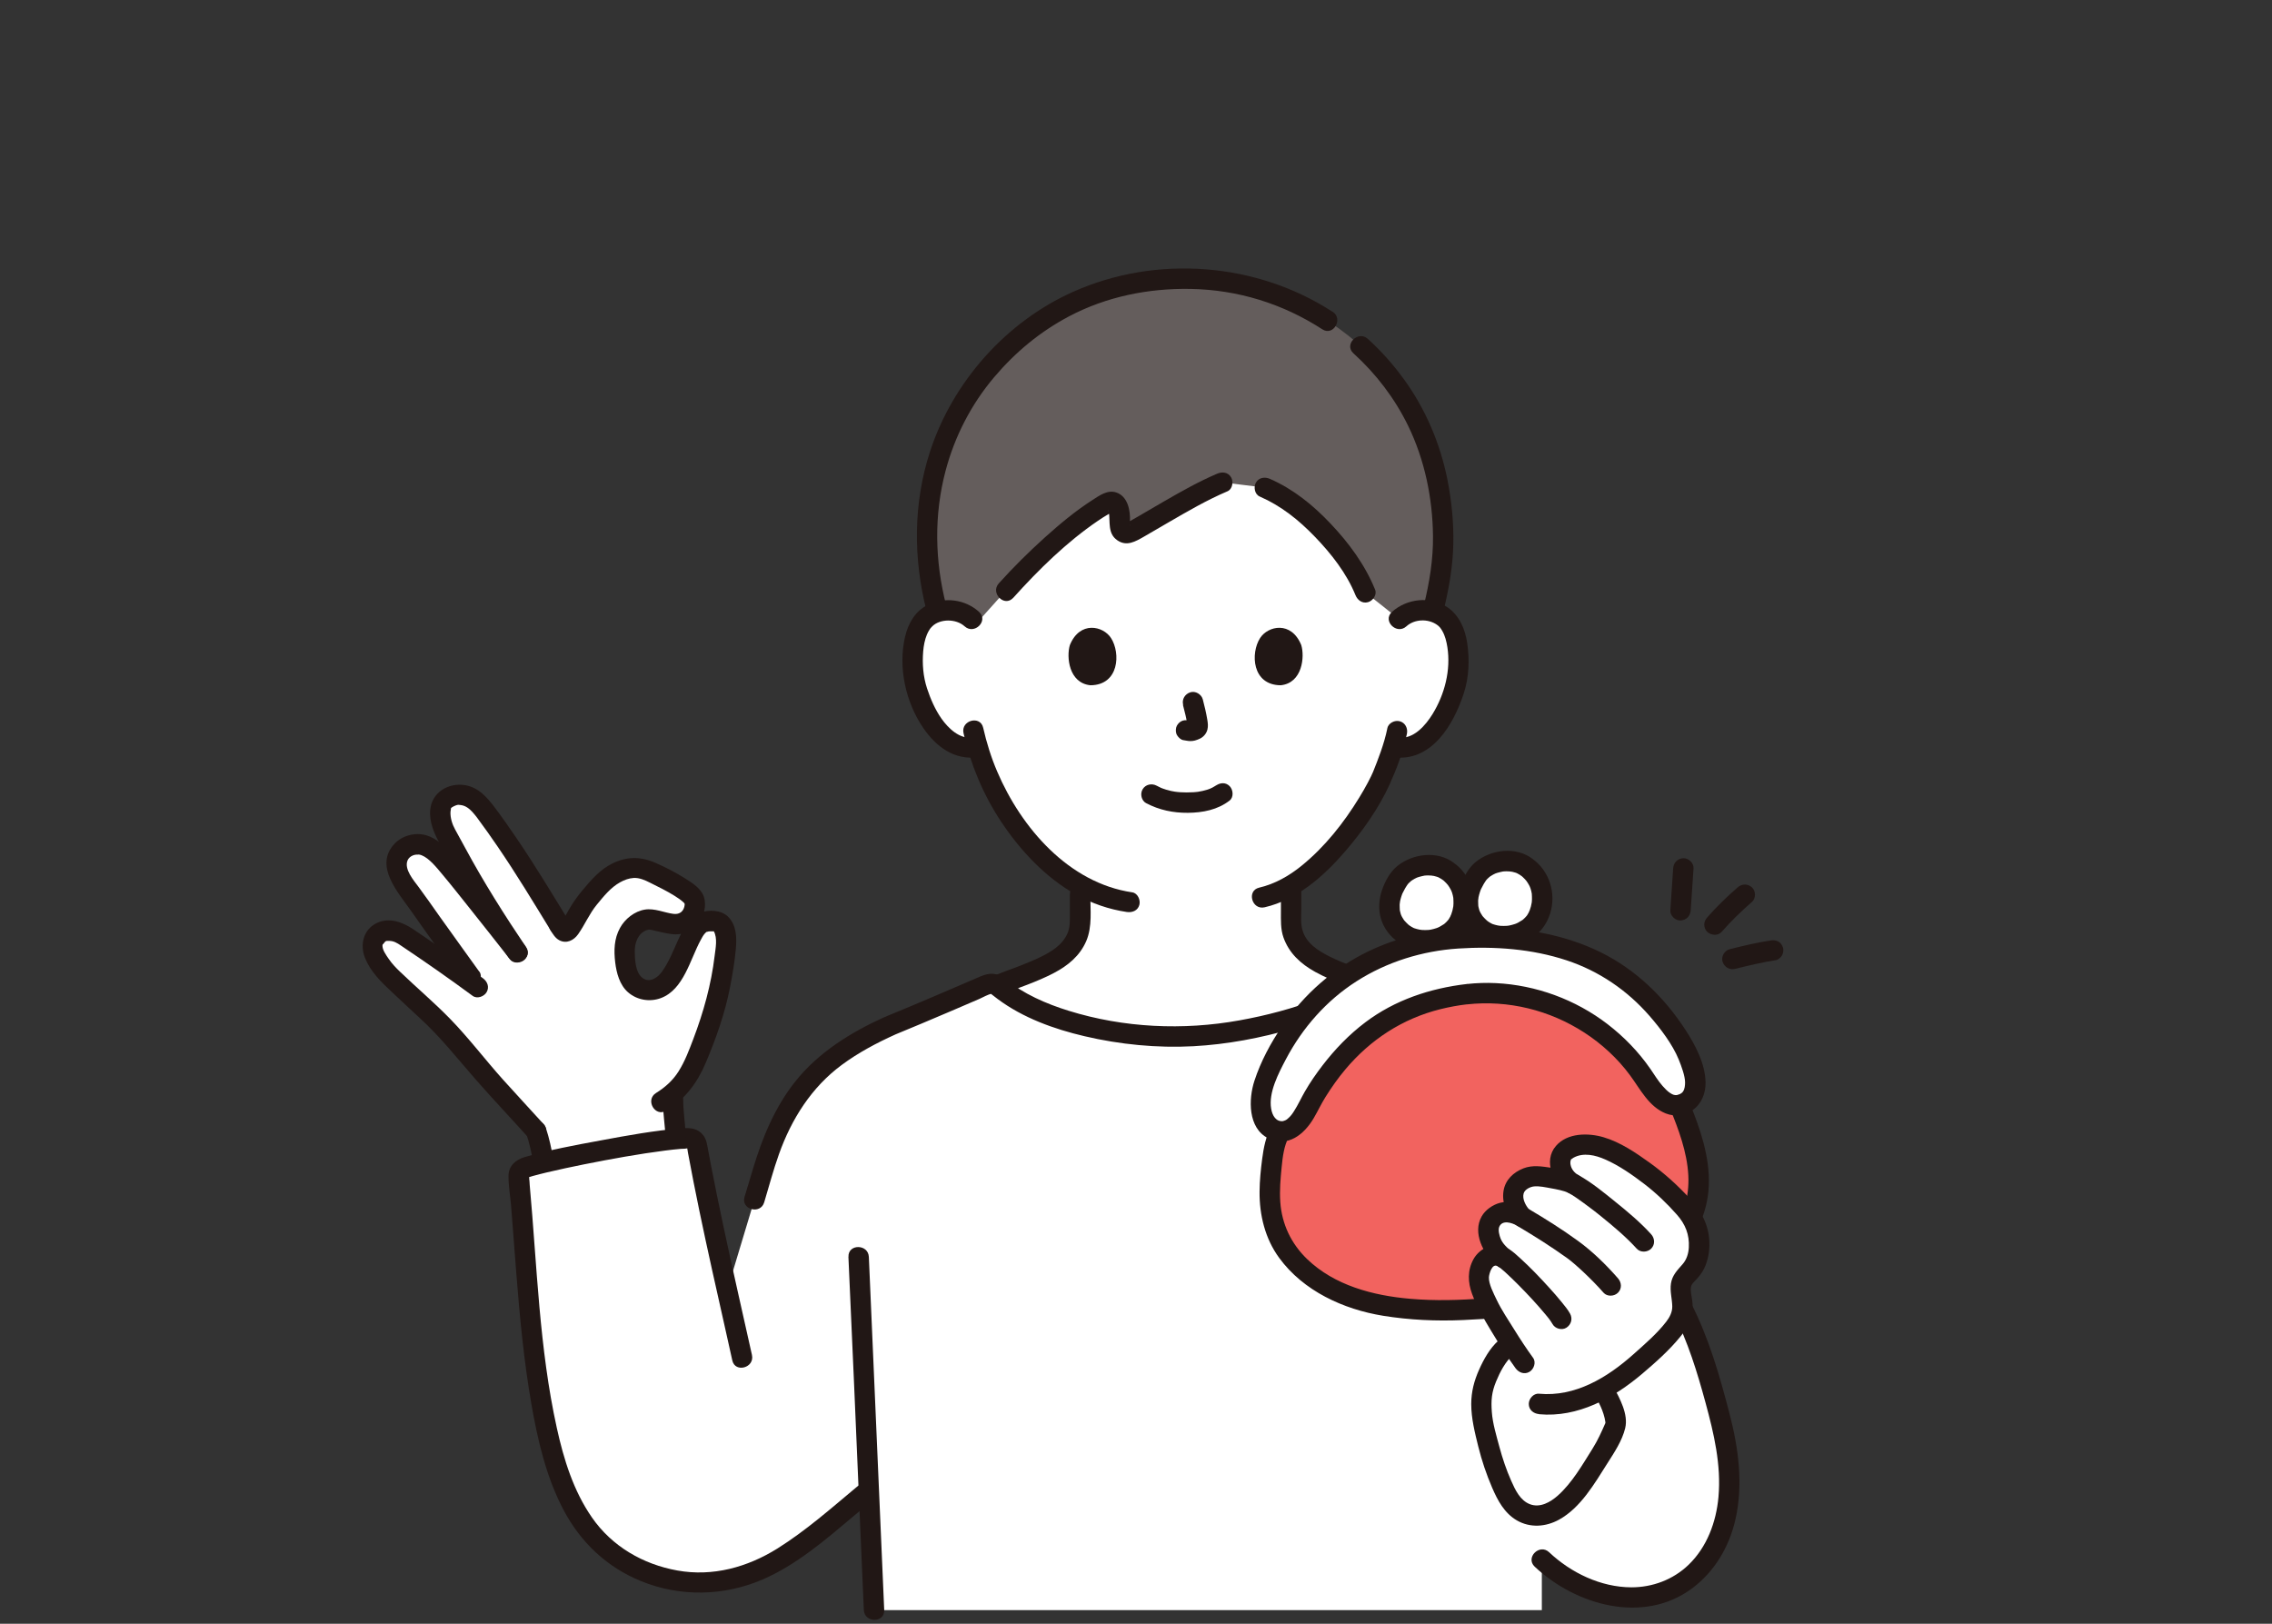
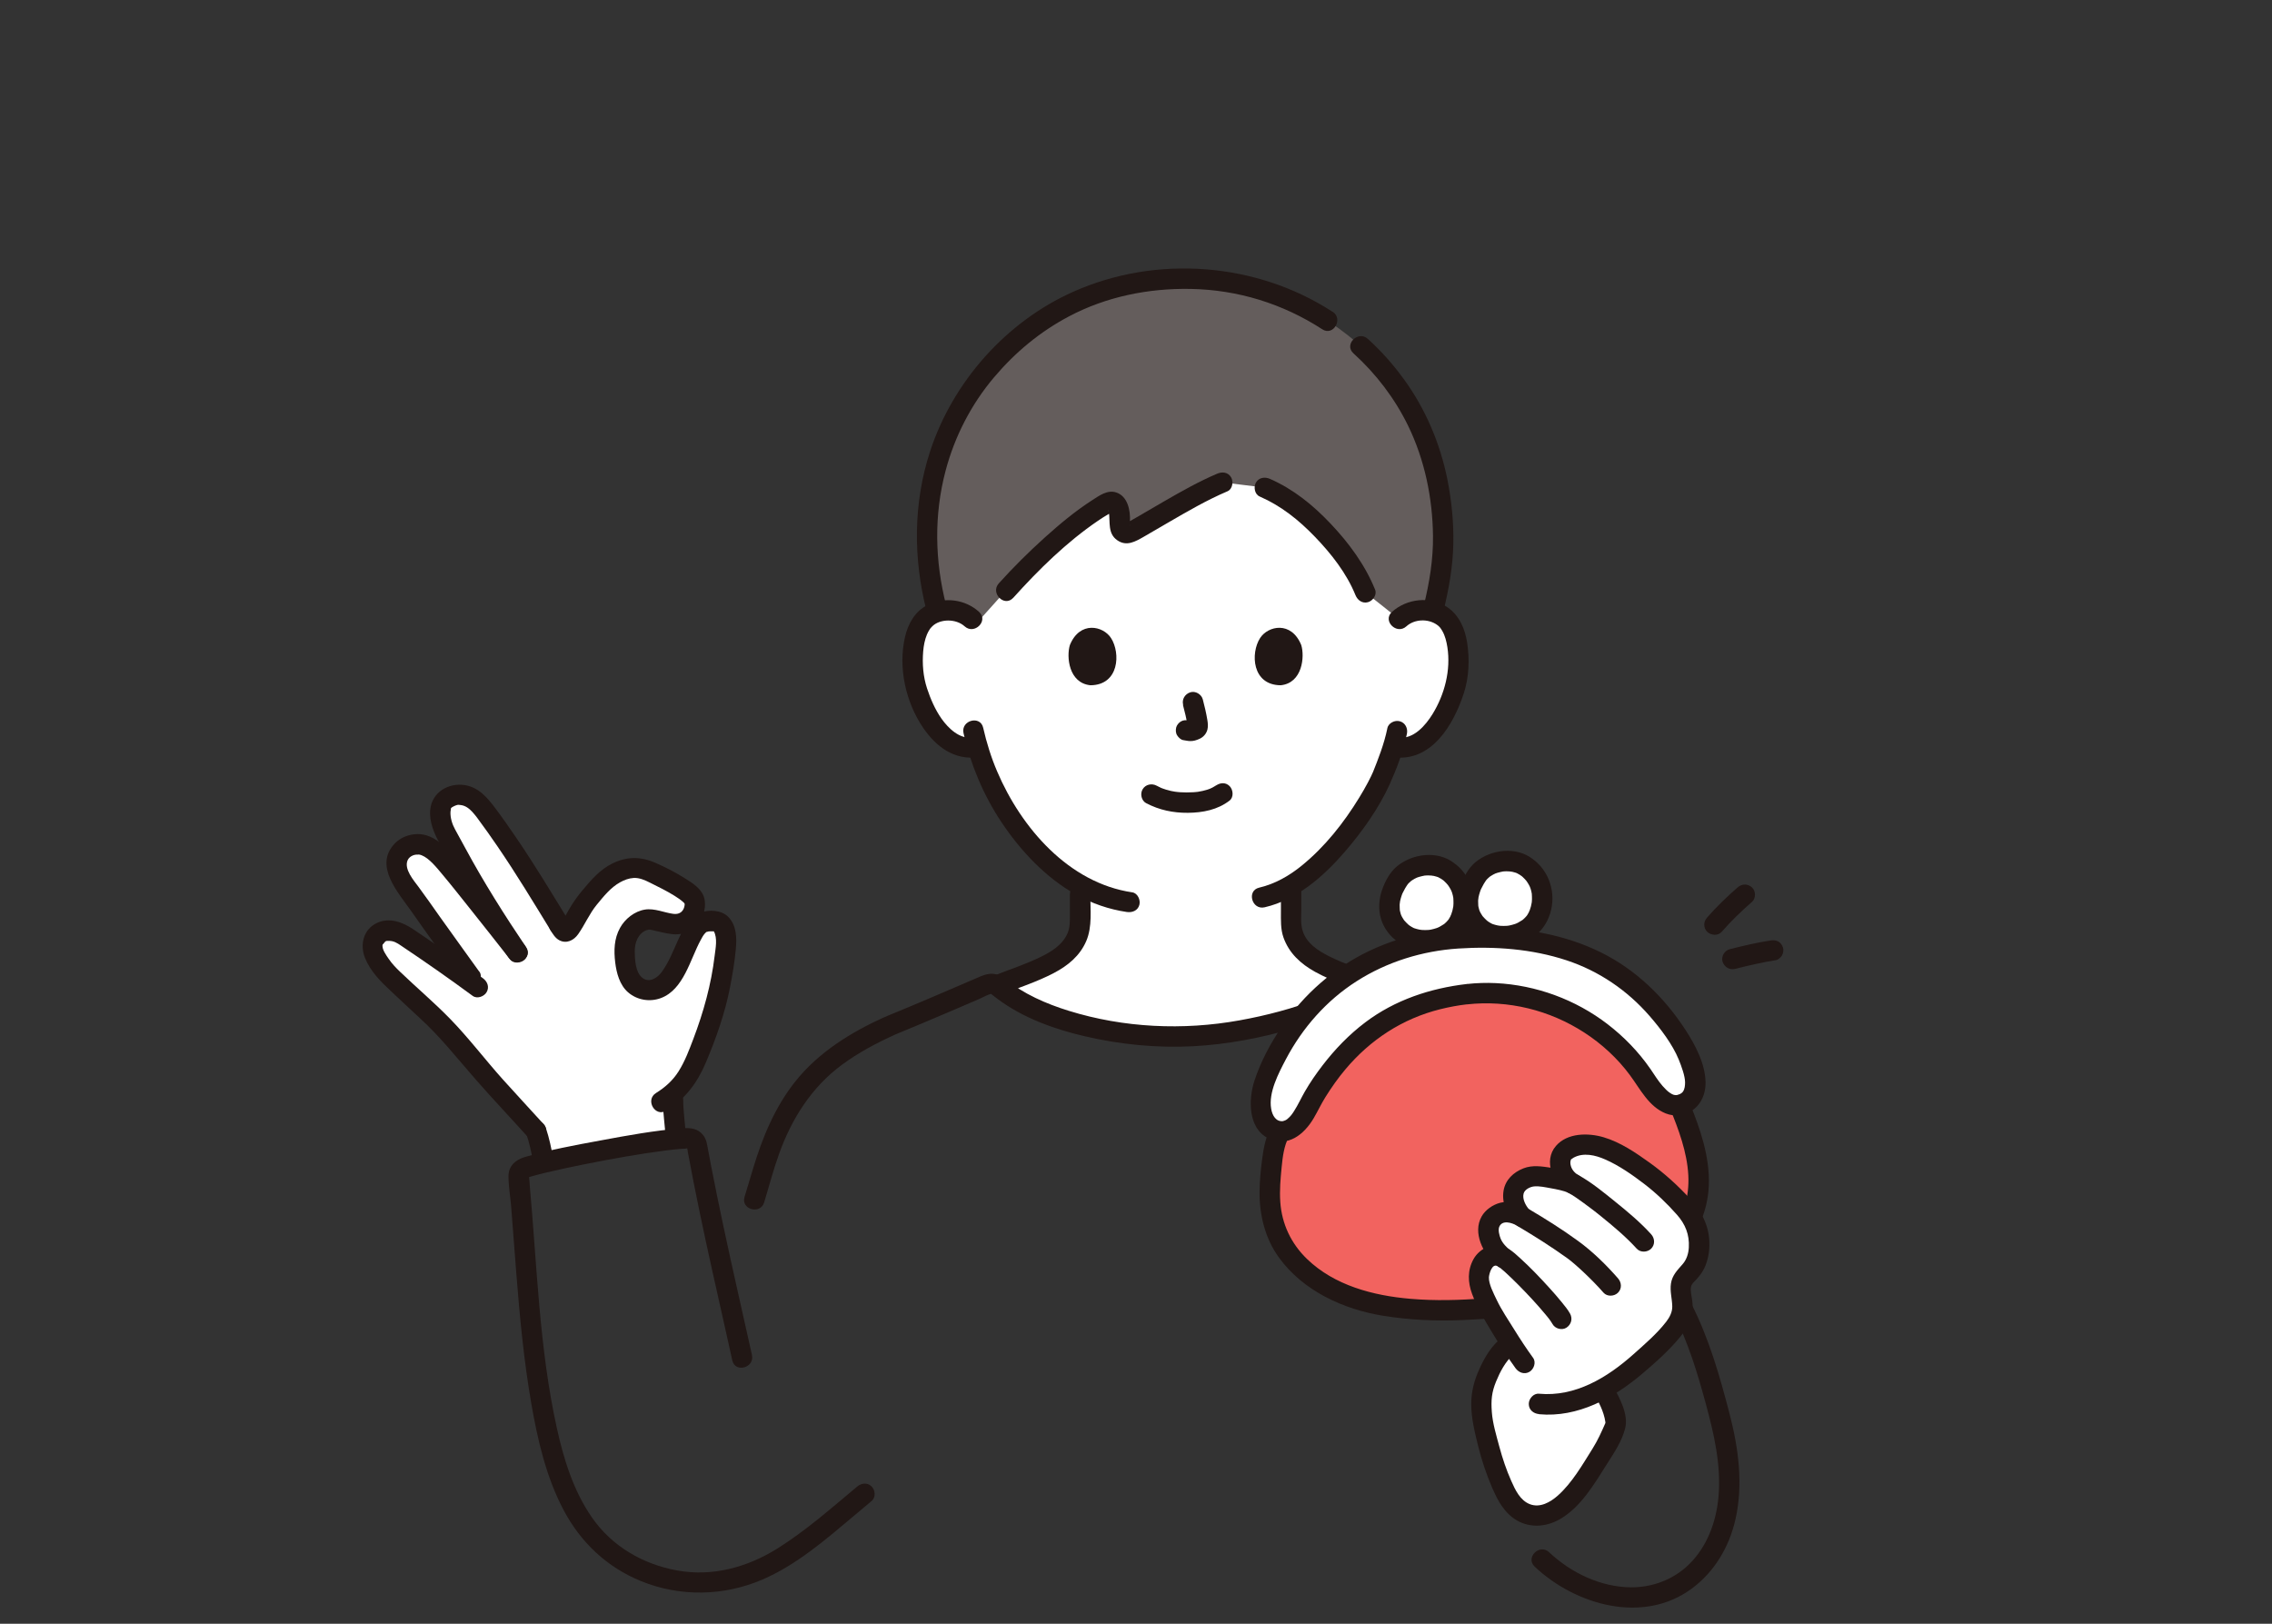
<svg xmlns="http://www.w3.org/2000/svg" id="b" viewBox="0 0 434.79 310.74">
  <rect x="0" y="0" width="434.79" height="310.74" fill="#333333" stroke="none" />
  <defs>
    <style>
      .cls-1 {
        fill: #645d5c;
      }

      .cls-2 {
        fill: #fff;
      }

      .cls-3 {
        fill: #f2635f;
      }

      .cls-4 {
        fill: #211715;
      }
    </style>
  </defs>
  <g id="c">
-     <path class="cls-2" d="M321.96,250.43c3.31,6.43,5.43,14.04,7.26,21.11,1.72,6.62,2.53,13.68.61,20.25-3,10.28-11.99,15.82-22.42,13.36-4.74-1.12-8.95-3.47-12.35-6.71v9.69h-127.81c-.16-3.78-.33-7.7-.5-11.65-.16-3.76-.33-7.55-.49-11.29l-.83.69c-5.06,4.22-13.21,11.44-19.87,14.46-7.22,3.27-15.87,3.73-24.52-.6-10.11-5.05-14.23-15.76-16.56-26.81-3.27-15.5-3.76-32.54-5.22-47.73-.07-.76.39-1.47,1.13-1.7,5.47-1.73,24.66-5.37,31.29-5.67.82-.04,1.53.53,1.68,1.34,1.74,9.56,3.66,18.33,5.78,27.81,3.11-10.33,5.23-17.36,5.23-17.36l2.47-8.19c1.09-3.25,2.46-6.4,4.21-9.35,4.54-7.66,11.3-12.14,19.26-15.73,6.42-2.62,12.34-5.21,18.7-7.92.57-.25,1.24-.18,1.75.18,7.23,6.09,20.28,9.75,34.57,9.79,13.04.03,30.75-5.17,37.12-10.39,6.9,2.35,11.11,3.33,17.86,6.08,5.52,2.49,9.61,4.35,14.03,8.13,8.14,7.13,12.5,14.95,17.05,24.8l10.57,23.44h0Z" />
    <path class="cls-2" d="M268.74,117.73c-.35.21-.68.46-.98.76,0,0,6.35-35.93-40.62-35.93s-41.13,35.93-41.13,35.93c-1.32-1.27-3.1-1.74-4.62-1.69-3.31.12-4.72,1.91-5.33,2.96-1.81,3.14-1.73,8.92-.52,12.5.86,2.53,2.27,6.41,5.67,9.19,1.51,1.23,3.78,2.01,5.88,1.47,1.54,5.23,4.33,11.54,9.22,17.4,3.26,3.91,6.67,6.95,10.39,9.07v6.04c0,1.12,0,2.34-.41,3.43-.56,1.43-1.3,2.67-2.5,3.64-2.54,2.05-5.16,3.03-8.38,4.24l-4.39,1.73c7.27,6,20.22,9.61,34.41,9.65,12.68.03,29.77-4.88,36.57-9.95l-3.6-1.42c-3.22-1.21-5.83-2.19-8.38-4.24-1.2-.97-1.95-2.21-2.5-3.64-.41-1.09-.41-2.31-.41-3.43v-5.99c9.17-5.47,16.32-17.83,17.65-21.44.47-.98,1.24-3.01,1.87-5.07l.52.09c1.97.33,4.03-.42,5.43-1.57,3.4-2.78,4.81-6.66,5.67-9.19,1.21-3.58,1.29-9.36-.52-12.5-.61-1.05-2.02-2.84-5.33-2.96-1.17-.04-2.49.23-3.63.93h0Z" />
    <path class="cls-1" d="M267.75,118.49c1.32-1.27,3.1-1.74,4.62-1.69.68.02,1.28.12,1.81.26,1.53-6.04,2.18-10.56,1.95-16.11-.82-19.34-10.56-31.35-19.98-38.14-8.01-5.77-17.36-9.48-29.4-9.48-3.3,0-6.46.29-9.47.83-7.5,1.36-14.09,4.32-19.68,8.47-9.1,6.76-19.4,18.81-20.22,38.32-.21,4.87.45,10.49,2,16.16.57-.18,1.23-.29,1.99-.32,1.52-.05,3.3.42,4.62,1.69l.86.83c2.83-3.16,5.67-6.32,5.67-6.32,4.9-5.46,13.56-13.7,19.63-16.88.71-.37,1.63.13,1.92,1.32.28,1.15.28,2.02.19,2.85-.14,1.25,1.08,2.17,2.11,1.59,4.34-2.41,12.06-7.25,17.54-9.56l8.12,1c2.61,1.14,4.6,2.23,7.48,4.7,4.93,4.24,9.66,10.06,11.75,15.33l6.48,5.14h0Z" />
    <path class="cls-4" d="M255.01,59.67c-14.59-9.48-33.72-10.93-49.62-3.84-12.83,5.72-23.05,17.22-27.4,30.55-3.23,9.9-3.25,20.47-.68,30.52.62,2.43,4.39,1.4,3.76-1.04-2.18-8.5-2.36-17.28-.11-25.79,1.74-6.56,4.91-12.72,9.3-17.9,4.08-4.81,8.77-8.69,14.3-11.62,7.16-3.79,15.24-5.41,23.31-5.26,9.03.17,17.61,2.82,25.18,7.73,2.11,1.37,4.07-2,1.97-3.37h0Z" />
    <path class="cls-4" d="M276.24,116.9c1.03-4.19,1.79-8.45,1.88-12.77.09-4.16-.33-8.37-1.15-12.45-1.38-6.85-4.19-13.45-8.3-19.1-2.04-2.81-4.34-5.4-6.91-7.73-1.86-1.68-4.62,1.07-2.76,2.76,4.34,3.94,7.9,8.6,10.47,13.87,3.18,6.53,4.68,13.85,4.76,21.09.05,4.52-.68,8.91-1.75,13.29-.6,2.44,3.16,3.48,3.76,1.04h0Z" />
    <path class="cls-4" d="M241.05,95.01c4.12,1.8,7.48,4.49,10.59,7.72,3.11,3.23,6.05,6.96,7.75,11.15.4.98,1.3,1.66,2.4,1.36.93-.25,1.76-1.42,1.36-2.4-1.92-4.74-5.01-8.92-8.51-12.62-3.36-3.55-7.12-6.61-11.62-8.58-.96-.42-2.09-.28-2.67.7-.48.83-.27,2.24.7,2.67h0Z" />
    <path class="cls-4" d="M193.92,114.39c4.84-5.38,10.2-10.65,16.2-14.73.65-.44,1.31-.87,1.99-1.26.15-.09.81-.46.8-.47,0,0-.46-.03-.61-.04-.28-.01-.18-.48-.1.08.29,1.94-.27,4.11,1.61,5.42,1.79,1.25,3.48.24,5.11-.69,1.54-.88,3.06-1.78,4.59-2.67,3.71-2.15,7.44-4.33,11.39-6.01.97-.41,1.18-1.84.7-2.67-.59-1-1.7-1.11-2.67-.7-3.52,1.5-6.86,3.39-10.17,5.3-1.6.92-3.19,1.86-4.79,2.79-.66.38-1.32.77-1.99,1.14-.1.06-.44.18-.5.28-.16.28.08-.21.47.01.06.03.4.33.24.42.02-.01.05-.8.05-.84.1-2.04-.42-4.79-2.64-5.51-1.68-.55-3.22.61-4.57,1.47-3.25,2.09-6.24,4.59-9.11,7.17-3.07,2.77-6.01,5.69-8.78,8.76-1.68,1.86,1.07,4.63,2.76,2.76h0Z" />
    <path class="cls-4" d="M219.36,153.71c2.48,1.31,5.15,1.86,7.95,1.84,2.84-.02,5.72-.57,8-2.35.83-.65.68-2.08,0-2.76-.82-.82-1.93-.65-2.76,0,.58-.46.1-.09-.05,0-.16.1-.33.2-.5.29-.13.07-.72.31-.21.12-.23.09-.45.17-.68.25-.62.2-1.27.34-1.91.44.27-.04-.13.01-.22.02-.19.02-.38.03-.56.05-.45.03-.91.04-1.36.04-.41,0-.81-.02-1.22-.04-.19-.01-.37-.03-.56-.05,0,0-.65-.09-.3-.03-.6-.09-1.2-.22-1.79-.4-.25-.07-.5-.17-.74-.25-.08-.03-.16-.07-.24-.09.49.14.17.08.03.01-.31-.14-.61-.3-.91-.45-.93-.49-2.12-.24-2.67.7-.52.88-.23,2.18.7,2.67h0Z" />
    <path class="cls-4" d="M226.38,134.9c.35,1.33.69,2.69.89,4.05l-.07-.52c.02.19.03.37.02.56l.07-.52c-.01.09-.03.17-.06.25l.2-.47c-.03.06-.05.11-.09.16l.3-.4c-.04.05-.08.09-.13.13l.4-.3c-.1.07-.21.12-.32.17l.47-.2c-.18.07-.35.13-.54.16l.52-.07c-.17.02-.34.02-.51,0l.52.07c-.19-.03-.38-.07-.57-.1-.54-.07-1.01-.09-1.5.2-.4.24-.79.7-.9,1.17-.11.5-.09,1.06.2,1.5.25.39.68.83,1.17.9.42.06.84.17,1.27.18.66.03,1.27-.17,1.86-.44.72-.33,1.28-.97,1.48-1.75.16-.66.09-1.24-.02-1.9-.22-1.31-.52-2.6-.86-3.88-.26-.99-1.41-1.68-2.4-1.36-1.02.33-1.64,1.34-1.36,2.4h0Z" />
    <path class="cls-4" d="M204.74,123.45c-.68,2.2-.24,7.26,3.93,7.69,5.51-.03,5.8-6.15,3.95-9.03-1.52-2.36-5.98-3.33-7.88,1.34Z" />
    <path class="cls-4" d="M249.02,123.45c.68,2.2.24,7.26-3.93,7.69-5.51-.03-5.8-6.15-3.95-9.03,1.52-2.36,5.98-3.33,7.88,1.34h0Z" />
    <path class="cls-4" d="M187.38,117.11c-2.68-2.43-6.6-2.92-9.85-1.34-2.38,1.15-3.73,3.55-4.32,6.04-1.39,5.89.1,12.61,3.52,17.57,2.45,3.55,5.93,6.14,10.42,5.52,1.04-.14,1.62-1.48,1.36-2.4-.31-1.13-1.35-1.51-2.4-1.36-2.47.34-4.63-1.76-5.93-3.6-1.24-1.77-2.09-3.75-2.77-5.79-.75-2.28-.94-4.72-.74-7.11.09-1.08.3-2.21.72-3.22.14-.34.32-.66.52-.97.04-.06.29-.4.18-.26-.09.11.26-.27.34-.35,1.46-1.42,4.5-1.49,6.18.03,1.86,1.68,4.62-1.07,2.76-2.76h0Z" />
    <path class="cls-4" d="M269.13,119.87c1.55-1.41,4.13-1.51,5.84-.32.49.34.7.61,1.04,1.19.54.93.8,2.03.97,3.09.69,4.41-.52,9.07-2.84,12.83-1.33,2.16-3.66,4.87-6.51,4.48-1.04-.14-2.09.25-2.4,1.36-.25.91.31,2.26,1.36,2.4,7.35,1.02,11.59-6.22,13.54-12.24.99-3.05,1.12-6.42.65-9.58-.4-2.67-1.47-5.26-3.75-6.84-3.22-2.23-7.82-1.71-10.66.87-1.86,1.69.9,4.44,2.76,2.76h0Z" />
    <path class="cls-4" d="M265.49,139.41c-.62,3.01-1.75,5.87-2.82,8.54.23-.57-.17.35-.27.56-.2.42-.41.83-.63,1.24-.52.98-1.07,1.94-1.65,2.88-2.97,4.86-6.6,9.45-11.04,13.05-2.4,1.95-5.11,3.49-8.11,4.19-2.45.56-1.41,4.33,1.04,3.76,6.18-1.42,11.32-5.95,15.36-10.64,3.36-3.9,6.48-8.29,8.62-13,.21-.46.39-.92.58-1.39-.2.47-.06.15-.01.05.13-.28.24-.56.36-.85.16-.38.31-.77.46-1.16.77-2.02,1.43-4.09,1.86-6.21.21-1.03-.3-2.11-1.36-2.4-.96-.27-2.19.33-2.4,1.36h0Z" />
    <path class="cls-4" d="M184.39,140.31c1.36,6.01,3.8,11.83,7.21,16.96,3.68,5.53,8.51,10.7,14.36,13.96,3,1.67,6.28,2.8,9.68,3.3,1.04.15,2.1-.26,2.4-1.36.25-.92-.31-2.25-1.36-2.4-12.14-1.79-21.23-12.31-25.84-23.1-1.16-2.7-2.04-5.53-2.69-8.4-.55-2.45-4.32-1.41-3.76,1.04h0Z" />
    <path class="cls-4" d="M204.74,171.14v3.82c0,1.26.06,2.49-.46,3.67-1,2.27-3.14,3.54-5.3,4.58-2.74,1.32-5.68,2.29-8.51,3.4-.98.39-1.66,1.31-1.36,2.4.26.93,1.41,1.75,2.4,1.36,3.39-1.33,6.96-2.48,10.18-4.17,2.68-1.41,4.96-3.27,6.18-6.1,1.19-2.77.78-6.02.78-8.97,0-2.51-3.9-2.52-3.9,0h0Z" />
    <path class="cls-4" d="M245.13,170.19v4.22c0,1.66-.08,3.39.48,4.98,1.07,3.03,3.31,5.07,6.07,6.6,3.31,1.83,7.05,3,10.57,4.39.98.39,2.14-.42,2.4-1.36.3-1.11-.38-2.01-1.36-2.4-2.95-1.16-6.06-2.17-8.89-3.59-2.18-1.1-4.39-2.5-5.13-4.96-.41-1.35-.24-2.89-.24-4.28v-3.58c0-2.51-3.9-2.52-3.9,0h0Z" />
-     <path class="cls-4" d="M162.36,240.53c.74,15.84,1.39,31.68,2.08,47.52.29,6.68.58,13.37.87,20.06.11,2.5,4.01,2.52,3.9,0-.88-20.54-1.78-41.08-2.68-61.62-.09-1.99-.17-3.97-.26-5.96-.12-2.5-4.02-2.51-3.9,0h0Z" />
    <path class="cls-4" d="M313.07,226.01c-4.52-9.75-9.96-19.4-18.54-26.17-8.97-7.07-20.2-9.92-30.82-13.49-1.01-.34-1.76-.44-2.64.25-.27.21.09-.06-.19.15-.18.14-.37.27-.56.4-.75.51-1.52.98-2.32,1.41-1.84,1-3.76,1.85-5.71,2.59-4.88,1.85-9.96,3.2-15.1,4.12-10.79,1.95-22.16,1.43-32.66-1.83-4.34-1.34-8.64-3.23-12.21-6.1-1.5-1.21-2.93-1.23-4.67-.49-1.51.64-3.01,1.29-4.51,1.94-2.93,1.26-5.86,2.52-8.8,3.75-1.52.64-3.04,1.26-4.56,1.89-.81.33-1.43.95-1.43,1.88,0,.78.6,1.76,1.43,1.88h0c-.16-1.19-.31-2.38-.47-3.57-6.46,2.93-12.68,6.75-17.14,12.38-3.91,4.92-6.26,10.68-8.06,16.64l-1.63,5.42c-.73,2.41,3.04,3.44,3.76,1.04.93-3.08,1.75-6.21,2.83-9.23,2.4-6.73,6.23-12.8,12.02-17.08,3.15-2.33,6.63-4.18,10.19-5.79,1.46-.66,1.16-3.32-.47-3.57h0v3.76c3.71-1.52,7.4-3.08,11.08-4.65,1.85-.79,3.69-1.58,5.54-2.38.74-.32,1.59-.85,2.37-.99-.29.05-.26-.08.03.17.35.29.73.57,1.09.84,4.84,3.61,10.79,5.76,16.62,7.12,6.76,1.59,13.89,2.29,20.83,1.92,6.46-.35,12.9-1.57,19.1-3.38,5.66-1.65,11.68-3.74,16.32-7.49l-1.9.5c8.23,2.79,16.57,5.04,24.28,9.17,7.11,3.81,12.72,9.78,16.98,16.56,2.49,3.95,4.55,8.15,6.51,12.38.44.96,1.82,1.2,2.67.7.98-.57,1.14-1.71.7-2.67h0Z" />
    <path class="cls-2" d="M102.61,216.46c.56,1.66,1.15,4.4,1.42,6.07,6.8-1.64,18.76-3.85,25.32-4.53-.01-.09-.01-.14-.01-.14-.09-2.17-.54-5.42-.54-7.5l-.09-1.03c2.5-2.1,3.74-4.55,5.06-7.85,1.68-4.21,3.19-8.49,4.05-12.93.67-3.47,1.13-6.38,1.16-8.92.01-1.04-.47-2.52-1.36-3.09-.65-.41-2.62-.28-3.3.08-1.2.63-2.26,2.93-3.33,5.33-1.03,2.3-1.84,4.24-3.49,6.14-1.23,1.42-3.97,2.05-5.9.45-1.14-.95-1.72-2.87-1.89-4.34-.23-2-.35-3.54.52-5.36s2.89-3.08,4.41-2.85c1.16.18,3.7.96,4.87.91,2.65-.11,3.86-2.87,3.39-4.61-.36-1.32-4.18-3.39-5.89-4.22-1.92-.94-3.78-2.13-5.9-1.96-2.54.2-5,1.86-6.63,3.79-1.5,1.78-2.47,2.75-3.75,4.98-.52.86-.94,1.69-1.46,2.55-.17.27-.34.53-.54.72-.23.22-.64.22-.87,0-.08-.08-.62-.83-.78-1.12-2.84-4.63-5.31-8.84-8.87-14.14-1.07-1.6-5.05-7.45-6.38-8.85s-2.56-2.01-4.49-1.93c-.4.02-1.67.65-2.12.99-.49.37-.75,1.06-.86,1.67-.27,1.44.41,3.88,1.22,5.17.3.48,4.27,8,5.52,10.05.23.37,5.45,8.58,7.95,12.28-3.77-4.85-11.16-14.14-12.95-16.27-2.48-2.95-4.13-4.31-5.91-4.39-2.46-.11-4.42,1.65-4.23,4.1.19,2.45,2.56,4.99,3.96,7.01,4.59,6.61,6.87,9.56,11.55,16.19-4.73-3.49-8.93-6.43-14.35-10.04-1.13-.75-3.49-1.11-4.52-.23-.62.53-1.28,1.28-1.3,2.09-.03,1.6.78,2.87,1.85,4.38s2.86,2.95,4.52,4.58c3.63,3.56,6.31,5.4,10.15,10.09,5.69,6.95,12.31,13.89,14.83,16.7" />
    <path class="cls-4" d="M100.72,216.97c.63,1.87,1.04,3.84,1.37,5.79.08.45.51.94.9,1.17.42.24,1.03.35,1.5.2.47-.15.93-.45,1.17-.9.26-.49.29-.96.2-1.5-.33-1.95-.75-3.91-1.37-5.79-.16-.48-.45-.9-.9-1.17-.42-.24-1.03-.35-1.5-.2-.96.31-1.71,1.36-1.36,2.4h0Z" />
    <path class="cls-4" d="M143.9,259.3c-1.81-8.15-3.68-16.28-5.42-24.44-.85-3.97-1.66-7.94-2.43-11.92-.18-.96-.36-1.91-.54-2.87-.19-1-.29-2-.94-2.83-1.03-1.32-2.49-1.44-4.02-1.32-5.28.42-10.53,1.38-15.73,2.35-4.82.89-9.7,1.78-14.4,3.16-1.72.5-3.1,1.68-3.11,3.61s.35,3.94.51,5.87c.34,4.19.64,8.38.97,12.57.66,8.44,1.45,16.88,2.9,25.22,1.21,6.93,2.83,13.94,6.13,20.22,3.29,6.25,8.31,11,14.87,13.67,7.5,3.05,15.84,2.87,23.25-.32,6.48-2.79,12.08-7.64,17.43-12.14,1.15-.96,2.29-1.93,3.44-2.89.81-.68.7-2.06,0-2.76-.8-.8-1.95-.68-2.76,0-4.94,4.12-9.79,8.42-15.26,11.85-5.74,3.59-12.4,5.44-19.16,4.22-6.59-1.18-12.53-4.62-16.36-10.16-3.53-5.09-5.39-11.11-6.71-17.11-3.37-15.27-3.78-30.99-5.19-46.51-.04-.39-.02-.86-.12-1.24.08.31.02-.34-.06-.39.11.06-.26.24-.28.22.02.03.93-.28,1.03-.3.89-.25,1.8-.47,2.7-.69,2.36-.56,4.73-1.06,7.11-1.54,5.09-1.02,10.63-2.02,15.52-2.64,1.01-.13,2.03-.25,3.04-.33.36-.03.74,0,1.09-.08.43-.09.16.09.09-.15.08.27.1.65.16.95.69,3.72,1.42,7.44,2.19,11.15,1.57,7.57,3.28,15.11,4.97,22.65.45,1.99.89,3.98,1.33,5.97.54,2.45,4.31,1.41,3.76-1.04h0Z" />
    <path class="cls-4" d="M320.27,251.41c2.75,5.38,4.53,11.2,6.11,17.01,1.61,5.92,3.03,11.89,2.48,18.08-.43,4.79-2.21,9.58-5.72,12.96-2.95,2.84-6.9,4.32-10.97,4.31-5.84-.03-11.53-2.77-15.72-6.72-1.83-1.72-4.59,1.03-2.76,2.76,7.81,7.36,20.76,11.09,30.07,4.2,4.33-3.2,7.13-7.94,8.33-13.15,1.56-6.76.6-13.74-1.12-20.36-1.87-7.19-3.93-14.41-7.33-21.06-1.14-2.24-4.51-.27-3.37,1.97h0Z" />
    <g id="d">
      <path class="cls-4" d="M103.99,215.08c-2.56-2.84-5.18-5.62-7.73-8.47-3.44-3.84-6.58-8-10.18-11.69-3.04-3.11-6.39-5.95-9.53-8.96-.79-.76-1.53-1.53-2.15-2.44-.46-.68-1.4-1.9-1.17-2.8-.05.19.39-.46.5-.54.2-.14.36-.12.66-.12.95-.02,1.61.4,2.37.92,4.63,3.1,9.2,6.29,13.69,9.6.85.63,2.18.14,2.67-.7.58-.99.15-2.04-.7-2.67-4.38-3.23-8.84-6.35-13.36-9.39-2-1.34-4.53-2.3-6.89-1.21-2.63,1.21-3.34,4.18-2.32,6.71,1.04,2.58,3.03,4.56,5.03,6.42,1.81,1.68,3.59,3.39,5.42,5.06,3.98,3.62,7.25,7.81,10.79,11.85,3.32,3.79,6.79,7.45,10.16,11.2,1.68,1.87,4.44-.9,2.76-2.76h0Z" />
      <path class="cls-4" d="M91.72,185.95c-2.51-3.52-5.06-7-7.56-10.53-1.35-1.91-2.68-3.82-4.07-5.7-.91-1.23-2.81-3.39-2.09-5.08.2-.46.6-.78,1.07-.96.35-.13.71-.15,1.08-.14.1,0,.31.04.53.13,1.46.56,2.92,2.41,4,3.7,1.78,2.12,3.49,4.31,5.22,6.47,2.59,3.26,5.18,6.52,7.74,9.8.65.83,2.08.68,2.76,0,.82-.82.65-1.93,0-2.76-2.5-3.21-5.03-6.4-7.56-9.59-2.05-2.58-4.06-5.22-6.25-7.69-1.36-1.53-2.97-3.14-4.99-3.74-2.1-.62-4.58,0-6.09,1.6-4.04,4.28.78,9.44,3.26,13.01,3.15,4.52,6.41,8.95,9.6,13.43.61.86,1.7,1.27,2.67.7.85-.5,1.31-1.81.7-2.67h0Z" />
      <path class="cls-4" d="M100.69,181.28c-4.17-6.19-8.13-12.45-11.67-19.02-.64-1.18-1.28-2.36-1.93-3.53-.54-.97-.94-2.23-.88-3.36,0-.09.12-.74.09-.7.21-.27.95-.57,1.22-.63.16-.04.22-.02.54.01.24.02.47.07.7.15.46.16.85.44,1.21.76.3.27.57.57.83.89.32.38.43.53.61.78,1.3,1.74,2.55,3.53,3.78,5.32,3.58,5.23,6.85,10.65,10.16,16.05,1.31,2.14,4.69.18,3.37-1.97-3.22-5.25-6.39-10.52-9.86-15.61-1.33-1.94-2.66-3.88-4.08-5.76-1.5-1.99-3.16-3.97-5.77-4.4-3.19-.52-6.37,1.35-6.68,4.73-.21,2.33.77,4.54,1.86,6.52,1.76,3.22,3.38,6.55,5.32,9.66,2.54,4.06,5.14,8.1,7.81,12.07,1.4,2.07,4.78.12,3.37-1.97h0Z" />
      <path class="cls-4" d="M126.84,210.36c0,2.51.43,4.99.54,7.5.04,1.02.87,2,1.95,1.95,1.02-.05,2-.86,1.95-1.95-.11-2.5-.53-4.99-.54-7.5,0-1.02-.9-2-1.95-1.95s-1.95.86-1.95,1.95h0Z" />
      <path class="cls-4" d="M127.53,212.55c3.61-2.24,5.91-5.33,7.55-9.21,1.97-4.66,3.68-9.5,4.64-14.48.46-2.38.87-4.78,1.09-7.19.19-2.15.19-4.53-1.44-6.2-1.34-1.36-3.71-1.42-5.43-.81-2.19.77-3.27,3.28-4.17,5.23-.95,2.07-1.77,4.25-3.12,6.11-.85,1.17-2.48,2.24-3.84,1.03-1.23-1.09-1.32-3.48-1.34-4.98-.01-1.62.63-3.44,2.28-4.05-.04.02.6-.13.45-.11-.17.02.46.04.08,0,.39.05.78.16,1.16.25,1.06.25,2.12.5,3.2.63,1.86.22,3.71-.46,4.89-1.93,1.14-1.4,1.75-3.44,1.17-5.21-.53-1.62-2.27-2.7-3.63-3.55-1.79-1.12-3.73-2.13-5.67-2.97-2.8-1.23-5.49-1.22-8.24.15-2.32,1.15-3.98,3.07-5.61,5.02-.79.94-1.53,1.93-2.18,2.97-.39.63-.75,1.27-1.11,1.91-.12.21-.24.42-.36.63-.12.22-.25.43-.38.64-.28.37-.21.37.19-.02h1.04c.56.59.72.73.5.44-.07-.1-.14-.19-.2-.29-.12-.18-.24-.36-.35-.54-1.31-2.14-4.69-.18-3.37,1.97.44.72.93,1.54,1.69,1.94,1.39.74,2.79.03,3.62-1.15,1.29-1.83,2.14-3.91,3.57-5.65,1.32-1.6,2.63-3.27,4.47-4.29.78-.43,1.66-.77,2.56-.82,1.12-.07,2.17.41,3.15.9,1.59.79,3.2,1.58,4.71,2.52.66.41,1.2.78,1.74,1.28.07.06.17.22.26.28l-.1-.13c.11.2.11.17-.02-.09.03-.01.04.48.05.35-.13,1.19-.88,1.92-2.15,1.76-1.76-.22-3.62-1.12-5.47-.82-1.98.32-3.81,1.77-4.76,3.51-1.14,2.06-1.19,4.32-.92,6.6.25,2.04.85,4.31,2.46,5.72,1.72,1.49,4.14,1.9,6.27,1.11,4.4-1.64,5.61-7.44,7.64-11.13.21-.38.42-.8.7-1.14.17-.21.45-.44.41-.42-.26.12.41-.07.37-.07-.13.02.3-.02.24-.02.26-.02.52.01.78,0,.02,0,.13.19,0-.02.74,1.35.34,3.22.16,4.7-.65,5.47-2.13,10.78-4.08,15.92-.81,2.13-1.61,4.28-2.83,6.21-1.09,1.73-2.58,3.06-4.31,4.13-2.13,1.32-.17,4.7,1.97,3.37h0Z" />
    </g>
-     <path class="cls-4" d="M320.19,166.19c-.18,2.67-.36,5.34-.54,8.01-.07,1.02.95,2,1.95,1.95,1.12-.05,1.88-.86,1.95-1.95.18-2.67.36-5.34.54-8.01.07-1.02-.95-2-1.95-1.95-1.12.05-1.88.86-1.95,1.95h0Z" />
    <path class="cls-4" d="M332.04,185.42c2.58-.65,5.17-1.26,7.8-1.67.45-.07.95-.52,1.17-.9.24-.42.35-1.03.2-1.5-.15-.47-.45-.93-.9-1.17-.49-.26-.96-.28-1.5-.2-2.63.41-5.23,1.02-7.8,1.67-.99.25-1.68,1.41-1.36,2.4.33,1.02,1.34,1.63,2.4,1.36h0Z" />
    <path class="cls-4" d="M329.47,178.33c1.79-2.05,3.76-3.95,5.81-5.74.77-.67.74-2.08,0-2.76-.82-.75-1.94-.72-2.76,0-2.05,1.79-4.02,3.69-5.81,5.74-.34.39-.57.84-.57,1.38,0,.48.21,1.05.57,1.38.74.68,2.04.82,2.76,0h0Z" />
    <g id="e">
      <path class="cls-3" d="M243.85,234.52c-.87-2.86-1-5.89-.74-8.87.24-2.79.48-6.69,1.87-9.15,3.49.29,5.12-4.52,6.61-6.96,7.66-12.58,17.39-17.94,29.11-19.28,12.23-1.4,25.41,4.05,33.23,15,1.52,2.13,4.1,6.91,7.48,6.19,2.58,6.27,4.87,13.22,2.96,19.73-1.09,3.72-3.49,6.96-6.41,9.5-4.49,3.9-10.16,6.25-15.95,7.58-6.08,1.39-12.31,1.68-18.5,2.18-6.35.52-12.79.45-19.08-.66-8.12-1.44-17.01-5.97-20.17-14.07-.15-.4-.29-.79-.41-1.2h0Z" />
      <path class="cls-2" d="M280.7,190.26c-11.72,1.35-21.45,6.7-29.11,19.28-1.59,2.62-3.36,7.95-7.39,6.82-1.64-.46-2.36-1.87-2.78-3.45s.03-4.37.6-5.9c6.26-16.68,20.65-26.89,38.54-27.52,18.28-.64,32.52,4.82,41.85,21.2.79,1.38,2.12,5.2,1.99,6.77-.13,1.58-.51,2.8-1.96,3.59-3.89,2.1-6.84-3.45-8.52-5.79-7.82-10.95-21-16.41-33.23-15h0Z" />
      <path class="cls-2" d="M277.28,166.83c4.12,3.27,2.92,8.22,1.58,10.15-2.25,3.22-7.49,3.76-10.26,1.66-3.89-2.95-3.05-7.42-.83-10.5,1.89-2.62,6.63-3.59,9.51-1.31h0Z" />
      <path class="cls-2" d="M292.3,166.04c4.12,3.27,2.92,8.22,1.58,10.15-2.25,3.22-7.49,3.76-10.26,1.66-3.89-2.95-3.05-7.42-.83-10.5,1.89-2.62,6.63-3.59,9.51-1.31h0Z" />
      <path class="cls-4" d="M280.7,188.31c-7.01.82-13.75,3.05-19.43,7.34-3.12,2.36-5.8,5.14-8.18,8.24-1.22,1.59-2.38,3.26-3.38,5-.71,1.23-1.29,2.53-2.06,3.73-.38.6-.63.95-1.18,1.43-.26.23-.17.17-.53.36-.06.03-.51.16-.38.14-1.36.17-2.08-1.04-2.3-2.38-.53-3.09,1.39-6.73,2.82-9.46,3.17-6.02,7.77-11.25,13.52-14.92,5.83-3.73,12.6-5.82,19.5-6.27,6.9-.45,14.08.07,20.7,2.26,6.18,2.04,11.6,5.73,15.87,10.64,2.11,2.43,4.4,5.44,5.58,8.33.54,1.32,1.22,3.19,1.22,4.38,0,.58-.06,1.3-.41,1.78-.15.21-.35.35-.59.47-.13.07-.7.21-.56.19-.52.04-.82-.09-1.31-.41-.46-.29-.98-.82-1.42-1.32-.87-.99-1.58-2.16-2.34-3.27-2.27-3.28-5.05-6.15-8.21-8.58-6.12-4.7-13.66-7.47-21.37-7.85-1.85-.09-3.69-.03-5.53.17-1.05.12-1.95.81-1.95,1.95,0,.96.9,2.07,1.95,1.95,7.88-.87,15.81,1.09,22.45,5.39,3.34,2.16,6.35,4.93,8.72,8.13,1.98,2.67,3.61,6.05,6.87,7.35,1.72.69,3.67.41,5.18-.66,1.7-1.2,2.48-3.25,2.44-5.3-.07-3.56-1.95-7.11-3.84-10.02-4.05-6.24-9.51-11.55-16.23-14.86s-14.15-4.61-21.58-4.74c-7.85-.14-15.59,1.08-22.71,4.48-6.74,3.21-12.47,8.27-16.68,14.42-2.18,3.18-4.09,6.75-5.29,10.42-1.16,3.53-1.27,9.08,2.64,11.02,3.73,1.84,6.89-.76,8.71-3.87.78-1.33,1.43-2.73,2.25-4.04,1.15-1.84,2.4-3.62,3.8-5.28,4.77-5.68,10.92-9.71,18.14-11.51,1.69-.42,3.4-.74,5.13-.94,1.05-.12,1.95-.81,1.95-1.95,0-.96-.9-2.08-1.95-1.95h0Z" />
      <path class="cls-4" d="M275.9,168.21c.31.25.61.52.88.81.14.15.27.3.4.46-.23-.28.1.16.17.28.08.13.17.27.24.41.05.09.09.19.14.28.02.03.13.27.03.05-.1-.22.1.27.12.33.05.16.1.33.14.5.04.16.07.33.1.5.08.37-.02-.33,0,.04.02.35.04.69.03,1.04,0,.16-.02.31-.03.47,0,.07-.02.13-.02.2,0,.22.01-.19.03-.19-.01,0-.16.78-.18.87-.07.27-.16.53-.25.79-.02.05-.04.1-.06.16-.06.19.09-.21.09-.21-.07.04-.14.3-.18.38-.09.18-.2.36-.31.54-.11.16-.25.3-.04.07-.13.14-.26.3-.4.44-.1.1-.21.2-.32.3-.07.06-.15.13-.23.19.02-.02.28-.18.1-.08-.3.16-.58.38-.88.53-.15.08-.51.22-.14.08-.14.05-.28.11-.42.16-.35.12-.71.21-1.08.29-.07.01-.53.08-.25.05.29-.04-.25.02-.33.02-.34.02-.69.02-1.03,0-.06,0-.61-.05-.32-.02.29.03-.24-.05-.31-.06-.32-.07-.64-.15-.95-.26-.07-.02-.13-.05-.19-.07-.25-.08.31.17.09.03-.11-.07-.24-.12-.36-.19-.14-.08-.26-.17-.4-.25-.03-.02-.22-.15-.04-.02.21.15-.22-.19-.22-.18-.29-.25-.54-.54-.8-.82-.15-.16.03.04.05.07-.05-.07-.1-.13-.14-.2-.12-.18-.23-.36-.33-.54-.07-.14-.24-.53-.1-.16-.05-.14-.11-.28-.15-.43-.05-.17-.1-.33-.13-.51-.02-.07-.03-.15-.04-.22-.09-.37,0,.24,0,0,0-.32-.04-.64-.03-.96,0-.15.03-.3.03-.44-.01.5.01-.07.04-.22.07-.34.16-.68.27-1.01.05-.14.1-.28.15-.43.01-.04.11-.28.02-.05-.11.26.06-.13.09-.18.14-.3.3-.59.46-.87.09-.15.18-.3.28-.45.05-.07.34-.49.19-.29-.16.22.02-.03.07-.08.07-.07.13-.14.2-.21.13-.14.3-.25.43-.39.14-.15-.08.07-.11.08.1-.07.2-.14.31-.21.15-.1.3-.18.45-.27.18-.1.36-.18.55-.27-.38.17.1-.03.26-.07.37-.12.76-.18,1.14-.27.22-.05-.11.02-.13.02.13,0,.26-.02.39-.03.21-.01.42-.02.63,0,.18,0,.37.03.55.03-.47-.01.11.02.25.05.2.04.4.1.6.16.07.02.15.06.22.08.25.05-.38-.2.04.01.38.19.73.4,1.07.66.81.62,2.22.15,2.67-.7.55-1.03.17-2-.7-2.67-3.16-2.43-7.92-1.83-10.89.59-1.41,1.15-2.34,2.94-2.92,4.63-.59,1.72-.71,3.68-.19,5.42,1.14,3.81,4.86,6.2,8.76,6.05,1.8-.07,3.67-.57,5.18-1.59,1.47-1,2.49-2.3,3.16-3.93,1.54-3.79.49-8.28-2.71-10.87-.79-.64-2-.83-2.76,0-.65.71-.85,2.07,0,2.76h0Z" />
      <path class="cls-4" d="M290.92,167.42c.31.25.61.52.88.81.14.15.27.3.4.46-.23-.28.1.16.17.28.08.13.17.27.24.41.05.09.09.19.14.28.02.03.13.27.03.05-.1-.22.1.27.12.33.05.16.1.33.14.5.04.16.07.33.1.5.08.37-.02-.33,0,.04.02.35.04.69.03,1.04,0,.16-.02.31-.03.47,0,.07-.02.13-.02.2,0,.22.01-.19.03-.19-.01,0-.16.78-.18.87-.07.27-.16.53-.25.79-.02.05-.04.1-.06.16-.06.19.09-.21.09-.21-.07.04-.14.3-.18.38-.09.18-.2.36-.31.54-.11.16-.25.3-.04.07-.13.14-.26.3-.4.44-.1.1-.21.2-.32.3-.07.06-.15.13-.23.19.02-.02.28-.18.1-.08-.3.16-.58.38-.88.53-.15.08-.51.22-.14.08-.14.05-.28.11-.42.16-.35.12-.71.21-1.08.29-.07.01-.53.08-.25.05.29-.04-.25.02-.33.02-.34.02-.69.02-1.03,0-.06,0-.61-.05-.32-.02.29.03-.24-.05-.31-.06-.32-.07-.64-.15-.95-.26-.07-.02-.13-.05-.19-.07-.25-.08.31.17.09.03-.11-.07-.24-.12-.36-.19-.14-.08-.26-.17-.4-.25-.03-.02-.22-.15-.04-.02.21.15-.22-.19-.22-.18-.29-.25-.54-.54-.8-.82-.15-.16.03.04.05.07-.05-.07-.1-.13-.14-.2-.12-.18-.23-.36-.33-.54-.07-.14-.24-.53-.1-.16-.05-.14-.11-.28-.15-.43-.05-.17-.1-.33-.13-.51-.02-.07-.03-.15-.04-.22-.09-.37,0,.24,0,0,0-.32-.04-.64-.03-.96,0-.15.03-.3.03-.44-.01.5.01-.07.04-.22.07-.34.16-.68.27-1.01.05-.14.1-.28.15-.43.01-.04.11-.28.02-.05-.11.26.06-.13.09-.18.14-.3.3-.59.46-.87.09-.15.18-.3.28-.45.05-.07.34-.49.19-.29-.16.22.02-.03.07-.08.07-.07.13-.14.2-.21.13-.14.3-.25.43-.39.14-.15-.08.07-.11.08.1-.07.2-.14.31-.21.15-.1.3-.18.45-.27.18-.1.36-.18.55-.27-.38.17.1-.03.26-.07.37-.12.76-.18,1.14-.27.22-.05-.11.02-.13.02.13,0,.26-.02.39-.03.21-.01.42-.02.63,0,.18,0,.37.03.55.03-.47-.01.11.02.25.05.2.04.4.1.6.16.07.02.15.06.22.08.25.05-.38-.2.04.01.38.19.73.4,1.07.66.81.62,2.22.15,2.67-.7.55-1.03.17-2-.7-2.67-3.16-2.43-7.92-1.83-10.89.59-1.41,1.15-2.34,2.94-2.92,4.63-.59,1.72-.71,3.68-.19,5.42,1.14,3.81,4.86,6.2,8.76,6.05,1.8-.07,3.67-.57,5.18-1.59,1.47-1,2.49-2.3,3.16-3.93,1.54-3.79.49-8.28-2.71-10.87-.79-.64-2-.83-2.76,0-.65.71-.85,2.07,0,2.76h0Z" />
      <path class="cls-4" d="M243.26,215.58c-1.02,1.93-1.44,4.05-1.72,6.2-.27,2.06-.48,4.17-.5,6.25-.04,4.51,1.07,9.03,3.76,12.7,4.64,6.34,12.29,9.84,19.88,11.07,5.06.82,10.2,1.05,15.32.82,5.03-.23,10.11-.63,15.11-1.24,9.28-1.13,18.94-3.81,25.68-10.69,3.68-3.75,6.01-8.52,6.22-13.8.22-5.5-1.64-10.86-3.69-15.87-.4-.97-1.3-1.67-2.4-1.36-.92.25-1.76,1.42-1.36,2.4,1.67,4.09,3.29,8.39,3.53,12.85.22,4.14-.95,8.03-3.51,11.29-5.15,6.56-13.57,9.53-21.52,10.86-4.62.77-9.3,1.02-13.96,1.39-4.74.38-9.49.51-14.24.1-7.08-.61-14.48-2.54-19.73-7.61-3.03-2.92-4.83-6.69-5.12-10.9-.16-2.23.04-4.47.26-6.7.19-1.94.44-4.04,1.37-5.78,1.17-2.22-2.19-4.19-3.37-1.97h0Z" />
    </g>
    <g id="f">
      <path class="cls-2" d="M290.52,232.45c.24.11.49.24.74.39-1.69-1.96-2.26-4.5-.96-6.13.86-1.07,2.59-1.7,3.7-1.62,1.81.13,5.48.64,7.08,1.47-2.05-1.09-3.27-3.98-1.95-5.89.53-.76,2.89-1.92,5.13-1.6,1.74.25,3.49.72,6.1,2.28,3.45,2.07,6.6,4.26,9.55,7.24,2.65,2.68,4.94,4.78,5.23,8.54.16,2.08-.18,4.32-1.52,5.92-.54.65-1.23,1.18-1.62,1.93-.84,1.65.09,3.62-.02,5.47-.14,2.29-1.84,4.14-3.46,5.76-3.3,3.3-6.69,6.57-10.68,8.99-.32.19-.64.38-.97.57.13.34.22.57.22.57.69,1.31,2.06,3.83,2.1,6.08.01.59-.95,2.87-2.25,5-1.07,1.75-4.22,6.67-6.03,8.73-1.92,2.18-4.6,4.21-7.48,3.84-2.6-.33-4.33-2.28-5.45-4.65-2.32-4.91-3.21-8.71-4.3-14.08-.22-1.07-.17-2.86-.14-3.95.08-2.58,2.62-7.67,4.57-9.36,0,0,.4-.46.93-1.07-1.4-2.19-2.73-4.44-4.1-6.75-.94-1.93-2.08-4.57-1.92-5.88.15-1.19.51-2.42,1.39-3.24s2.35-1.09,3.27-.33c-1.09-.92-2.06-2.06-2.46-3.43s-.56-3.13.5-4.09c1.26-1.15,2.76-1.66,4.82-.71h0Z" />
      <path class="cls-4" d="M305.39,267.33c.43.82.88,1.65,1.21,2.52.19.5.36,1.01.48,1.54.05.22.07.46.13.68,0,.12,0,.24.02.36.06-.34.06-.39.01-.14-.75,1.72-1.48,3.35-2.49,4.96-1.96,3.12-3.89,6.51-6.62,8.95-1.43,1.27-3.39,2.4-5.33,1.67-1.9-.72-2.83-2.75-3.6-4.48-.93-2.09-1.66-4.27-2.26-6.49-.57-2.14-1.29-4.47-1.45-6.68-.17-2.26-.03-3.78.81-5.83.74-1.81,1.75-3.75,3.18-5.05,1.87-1.69-.9-4.44-2.76-2.76-1.62,1.46-2.78,3.55-3.66,5.52-.97,2.17-1.5,4.22-1.51,6.59,0,2.76.69,5.48,1.35,8.15.67,2.69,1.55,5.31,2.65,7.86,1.05,2.44,2.34,4.87,4.73,6.26,2.55,1.48,5.56,1.25,8.09-.15,4.14-2.29,6.78-6.91,9.24-10.78,1.32-2.07,2.81-4.3,3.4-6.71.65-2.66-1.04-5.69-2.24-7.95-1.17-2.22-4.54-.25-3.37,1.97h0Z" />
      <path class="cls-4" d="M294.52,270.64c7.43.69,14.26-3.09,19.75-7.74,2.57-2.18,5.23-4.54,7.35-7.17,1.06-1.31,1.95-2.75,2.21-4.44.13-.84.1-1.64,0-2.48-.1-.78-.4-1.82-.21-2.61.13-.54.59-.9.95-1.29.61-.65,1.17-1.36,1.56-2.17.74-1.54,1.04-3.26.99-4.97-.08-3.3-1.54-6-3.73-8.39-2.32-2.53-4.86-4.83-7.65-6.84-2.7-1.94-5.64-3.95-8.86-4.9-2.94-.87-6.94-.87-9.12,1.66-2.48,2.86-.57,7.28,2.34,8.95l1.97-3.37c-1.63-.8-3.43-1.14-5.21-1.4-1.8-.26-3.57-.57-5.32.11-1.92.75-3.47,2.2-3.81,4.3-.38,2.37.68,4.55,2.15,6.33l2.36-3.06c-1.58-.89-3.35-1.44-5.16-.98-1.4.36-2.83,1.35-3.54,2.61-1.78,3.15.32,7.17,2.74,9.27l2.36-3.06c-2.3-1.62-5.4-.3-6.66,1.97-1.18,2.15-1.09,4.42-.27,6.65.93,2.52,2.26,4.77,3.64,7.06,1.47,2.44,3,4.84,4.67,7.15.62.85,1.7,1.27,2.67.7.84-.49,1.32-1.81.7-2.67-1.27-1.75-2.46-3.56-3.6-5.4-1.15-1.86-2.44-3.74-3.38-5.72-.6-1.26-1.53-3.02-1.48-4.3.03-.62.62-2.86,1.74-2.07,1.8,1.27,4.04-1.61,2.36-3.06-.73-.64-1.47-1.34-1.85-2.26-.24-.59-.53-1.64-.27-2.27.58-1.37,2.37-.8,3.35-.25,2.02,1.14,3.73-1.41,2.36-3.06-.65-.78-1.33-2-1.05-3.06.22-.82,1.31-1.29,1.97-1.36,1.04-.11,2.23.17,3.25.35,1.07.19,2.5.47,3.28.85,2.23,1.09,4.17-2.1,1.97-3.37-.74-.43-1.32-1.12-1.48-1.97-.07-.37-.06-.66.09-1.05-.04.1-.05.07.06-.05-.14.15.31-.2.42-.26,1.9-1.04,4.18-.49,6.06.34,2.65,1.16,5.19,2.94,7.49,4.7,2.26,1.73,4.36,3.75,6.24,5.88,1.61,1.82,2.4,3.8,2.27,6.25-.06,1.15-.41,2.32-1.18,3.2-1.01,1.16-2,2.12-2.24,3.71-.22,1.48.21,2.87.25,4.33.03,1.13-.49,2.12-1.17,3-1.77,2.29-4.12,4.3-6.27,6.22-4.99,4.45-11.13,8.19-18.07,7.54-1.05-.1-1.95.97-1.95,1.95,0,1.14.9,1.85,1.95,1.95h0Z" />
      <path class="cls-4" d="M286.67,242.36c.11.07.21.14.32.21.07.05.32.25.02,0-.31-.24-.03-.02.04.03.35.29.69.58,1.02.88.86.78,1.69,1.6,2.51,2.42,1.77,1.79,3.5,3.63,5.11,5.57.19.22.37.45.55.67.05.06.35.44.12.15-.22-.29.04.06.1.13.23.31.45.63.64.96.49.9,1.8,1.26,2.67.7.91-.59,1.22-1.71.7-2.67-.44-.81-1.06-1.53-1.63-2.24-.77-.95-1.57-1.86-2.39-2.76-1.73-1.91-3.52-3.78-5.42-5.52-.74-.68-1.51-1.41-2.38-1.92-.88-.52-2.18-.23-2.67.7-.5.94-.24,2.11.7,2.67h0Z" />
      <path class="cls-4" d="M290.45,234.66c3.23,1.91,6.41,3.92,9.46,6.11.48.35.75.57,1.35,1.08.63.54,1.25,1.1,1.86,1.68,1.3,1.23,2.57,2.51,3.75,3.86.7.79,2.05.71,2.76,0,.79-.79.7-1.96,0-2.76-2.28-2.6-4.81-5.09-7.61-7.13-3.07-2.24-6.32-4.28-9.6-6.21-2.17-1.28-4.13,2.09-1.97,3.37h0Z" />
      <path class="cls-4" d="M300.09,228.25c1.02.56,1.98,1.24,2.92,1.93.6.43,1.19.87,1.77,1.32-.3-.23.19.15.25.19.17.13.34.27.51.4.32.25.63.5.95.76,2.35,1.9,4.7,3.88,6.73,6.11.71.78,2.04.72,2.76,0,.78-.78.71-1.98,0-2.76-2.08-2.29-4.48-4.3-6.88-6.23-2.23-1.8-4.52-3.7-7.04-5.09-.92-.51-2.13-.22-2.67.7-.52.9-.22,2.16.7,2.67h0Z" />
    </g>
  </g>
</svg>